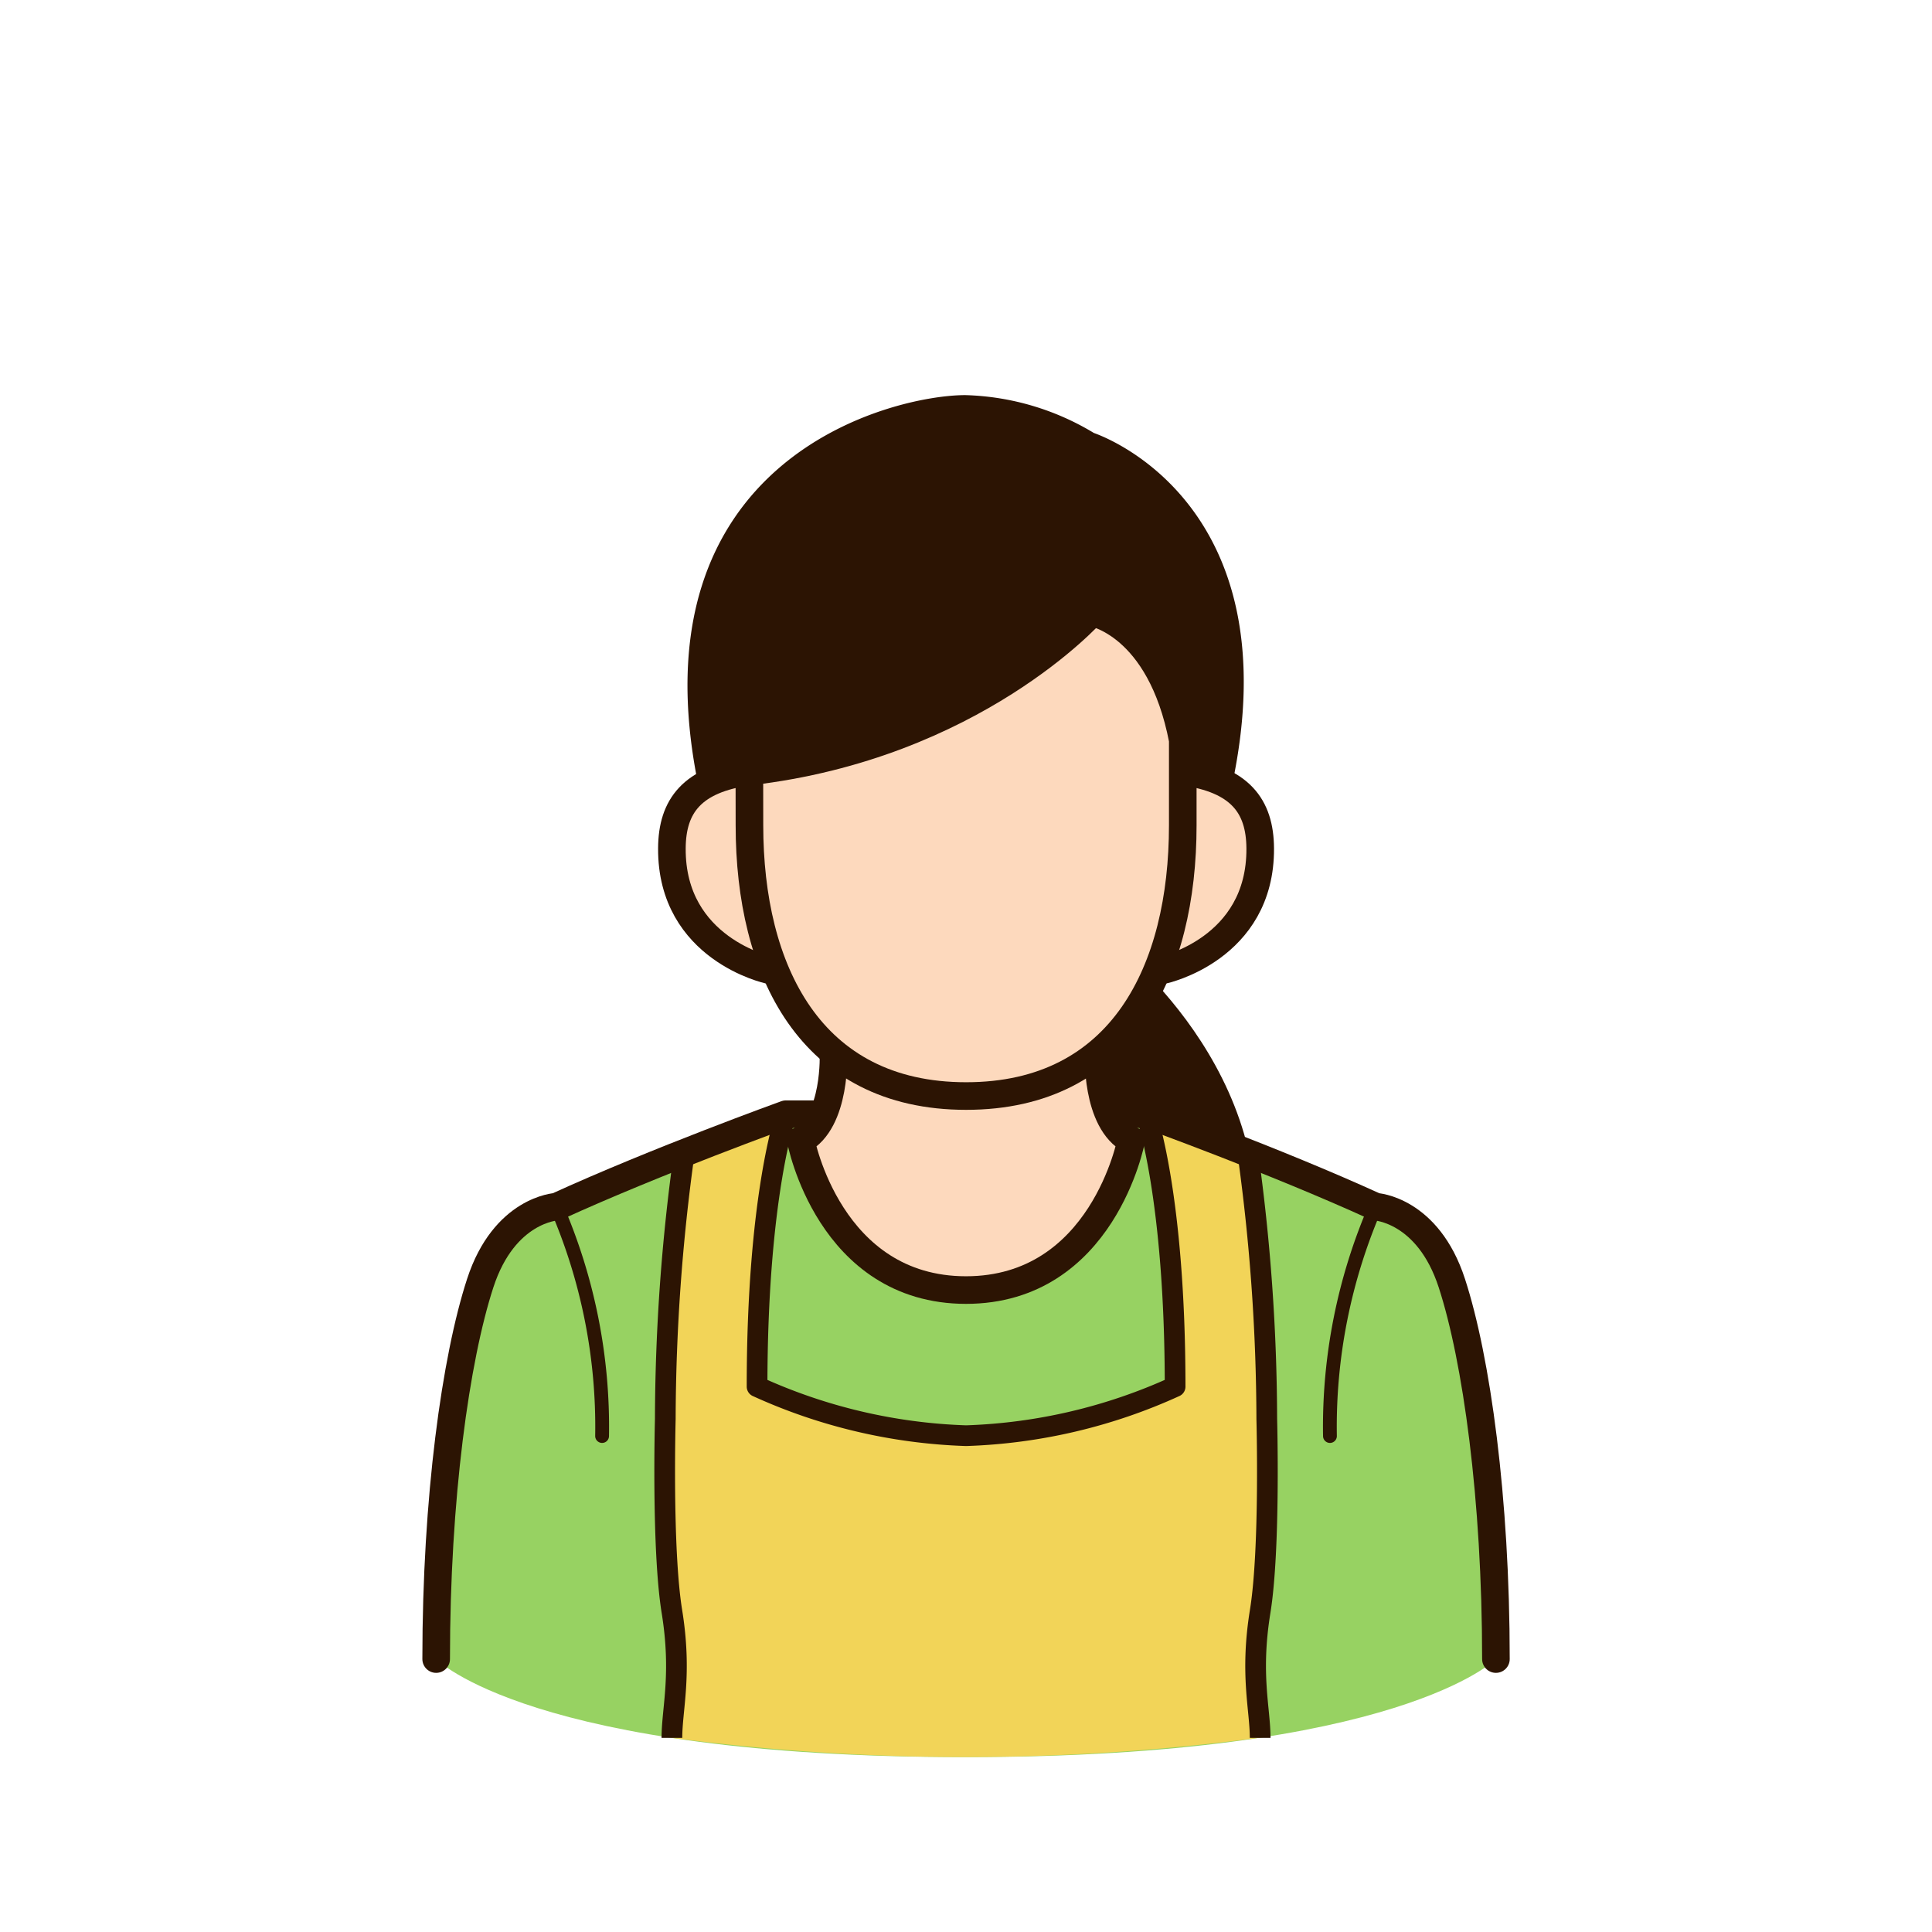
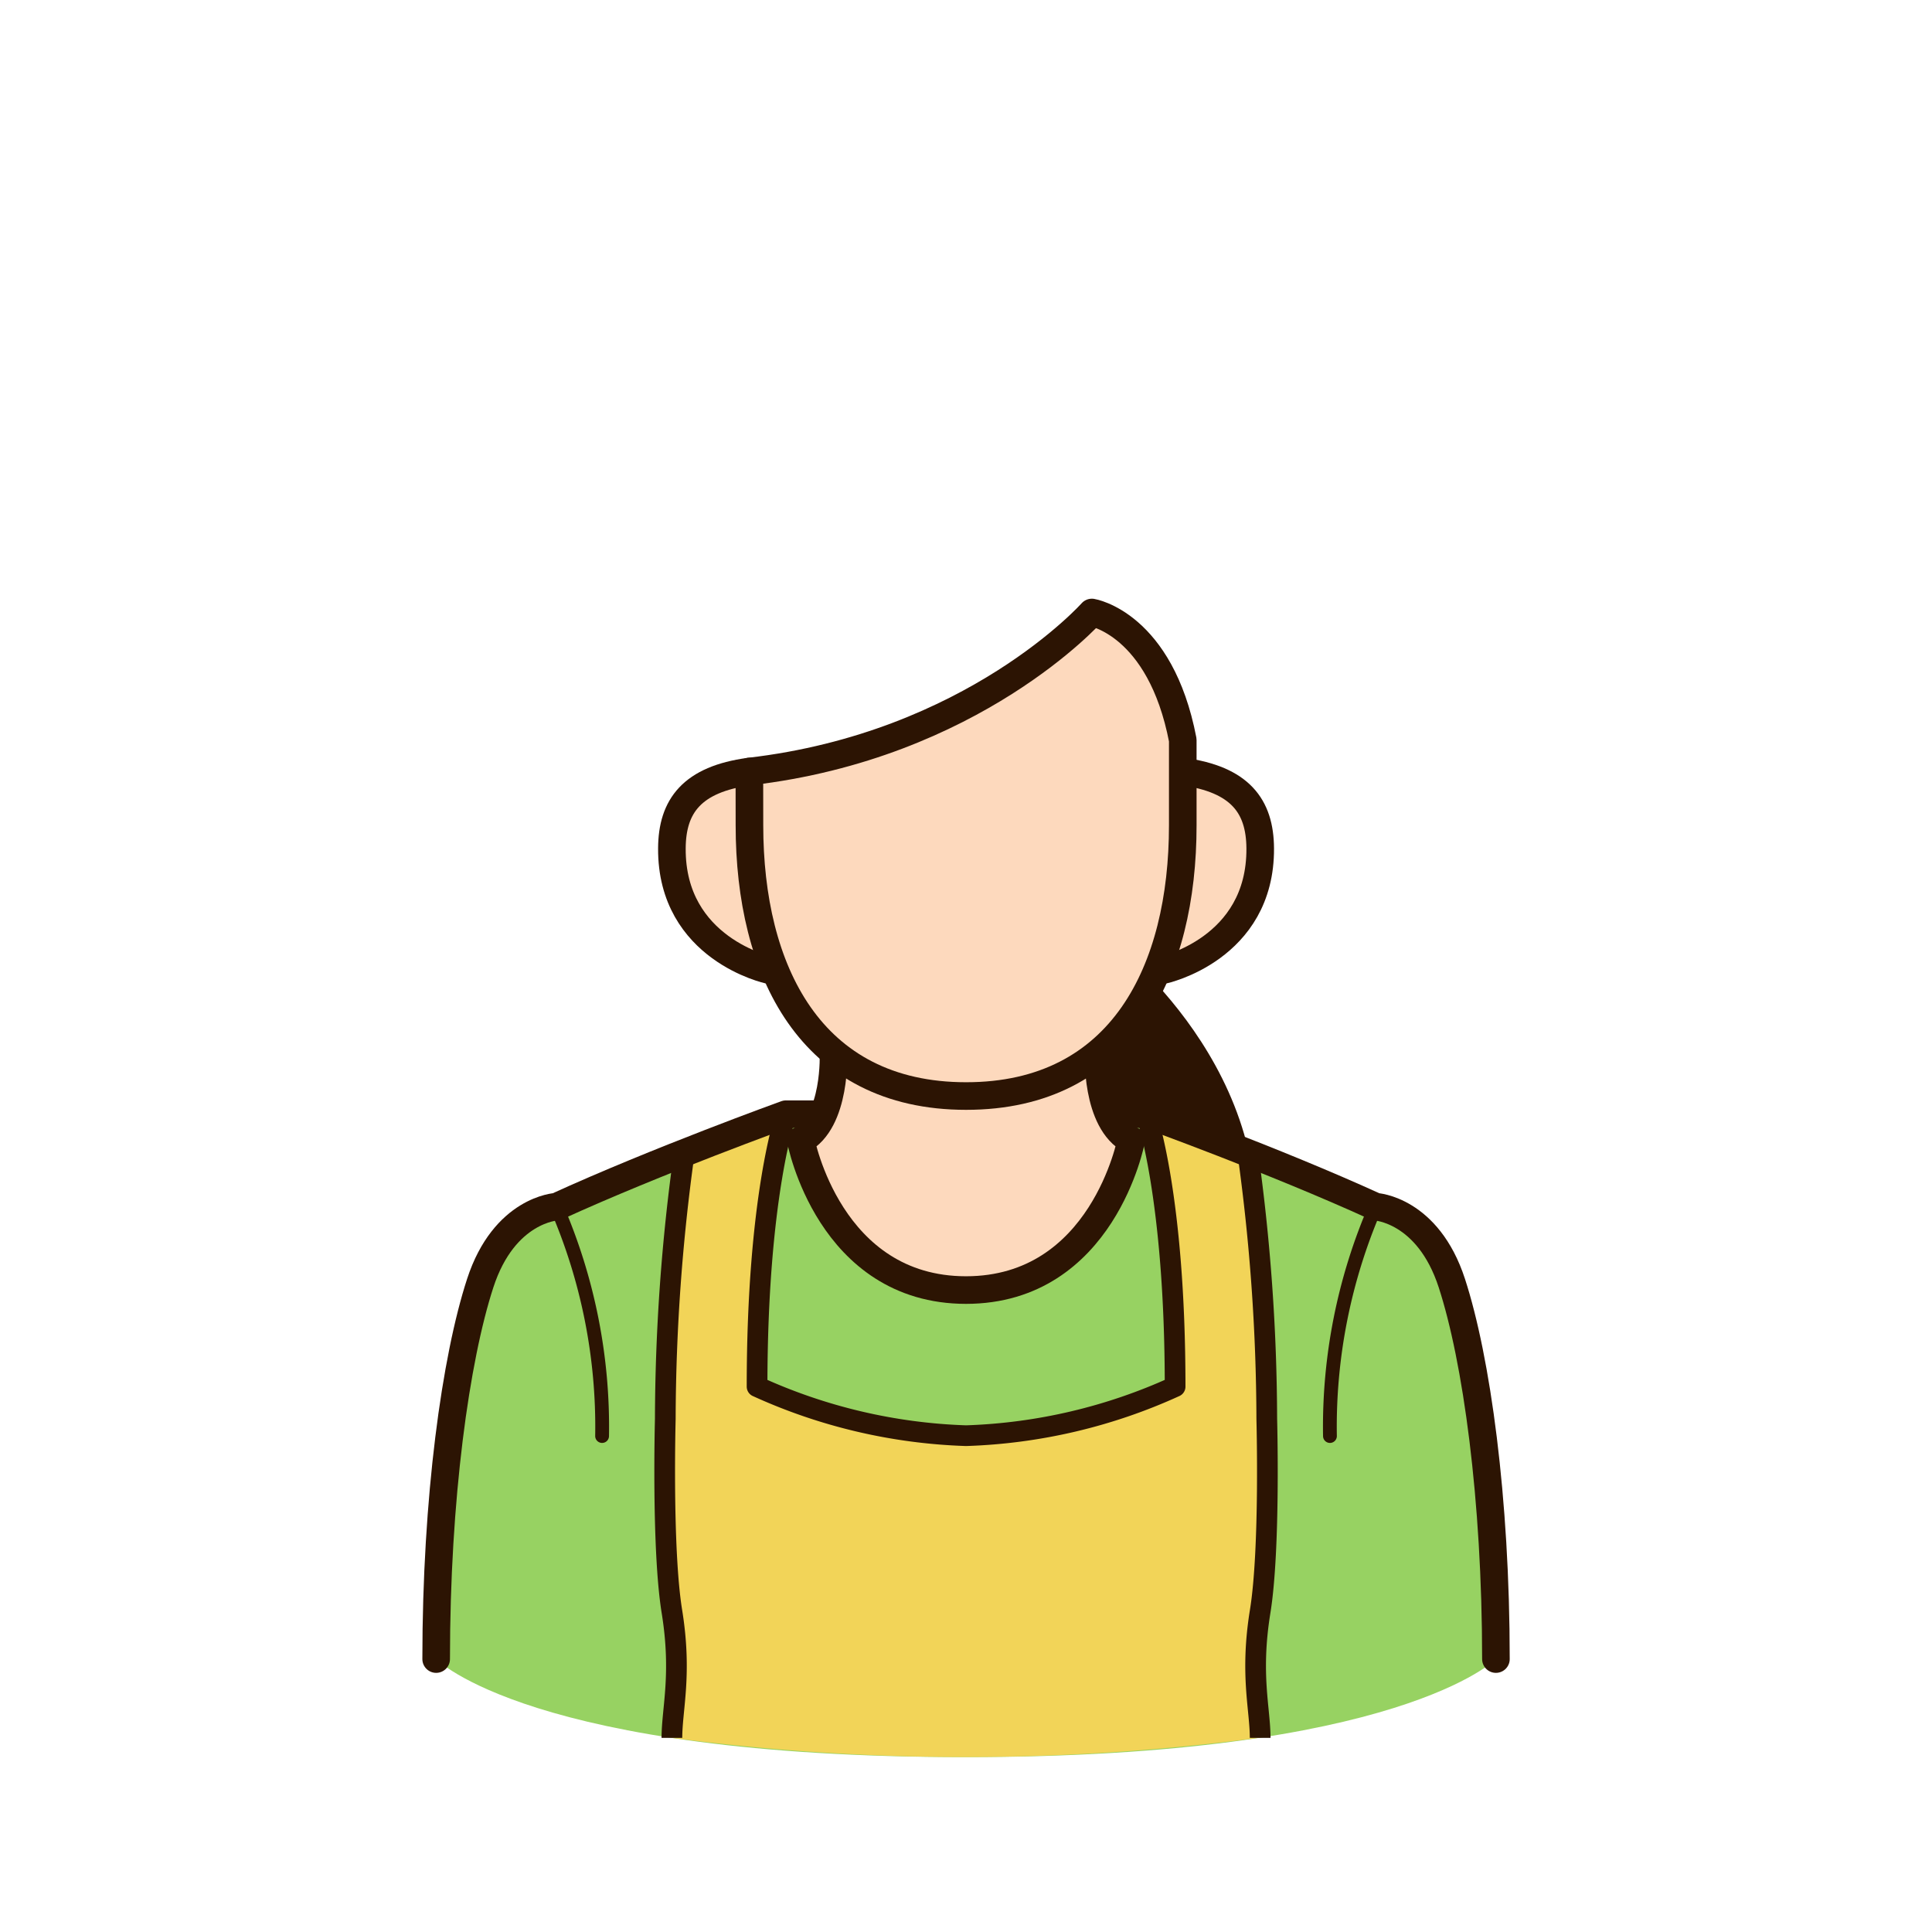
<svg xmlns="http://www.w3.org/2000/svg" width="140" height="140" viewBox="0 0 140 140">
  <defs>
    <clipPath id="clip-path">
      <circle id="楕円形_43" data-name="楕円形 43" cx="70" cy="70" r="70" transform="translate(1573 4381)" fill="#fff" />
    </clipPath>
  </defs>
  <g id="マスクグループ_22" data-name="マスクグループ 22" transform="translate(-1573 -4381)" clip-path="url(#clip-path)">
    <g id="グループ_493" data-name="グループ 493" transform="translate(-256.46 20.974)">
      <rect id="長方形_27" data-name="長方形 27" width="138.456" height="138.456" transform="translate(1830.233 4360.798)" fill="none" />
      <rect id="長方形_28" data-name="長方形 28" width="166.147" height="166.148" transform="translate(1816.387 4346.952)" fill="none" />
      <path id="パス_4" data-name="パス 4" d="M402.222,298.5s12.26,8.853,10.8,22.416l-14.157-2.743-3.595-12.737Z" transform="translate(1506.856 4129.627)" fill="#2c1403" stroke="#2c1403" stroke-linecap="round" stroke-linejoin="round" stroke-width="1" />
-       <path id="パス_6" data-name="パス 6" d="M384.615,306.253c-4.8-23.346,13.854-27.7,18.848-27.7a18.494,18.494,0,0,1,9.108,2.7s14.112,4.531,9.726,24.993Z" transform="translate(1495.945 4110.605)" fill="#2c1403" stroke="#2c1403" stroke-linecap="round" stroke-linejoin="round" stroke-width="1" />
      <path id="パス_87" data-name="パス 87" d="M399.774,302.044l0-.008,0,.027Z" transform="translate(1511.146 4133)" fill="#666" />
      <path id="パス_88" data-name="パス 88" d="M399.775,302.036h0l0,.008Z" transform="translate(1511.147 4133)" fill="#666" />
      <path id="パス_89" data-name="パス 89" d="M399.6,304.968s-9.319,3.364-16.628,6.705c0,0-3.784.19-5.523,5.537-1.784,5.478-3.194,15.575-3.194,27.241,0,0,6.832,7.106,38.333,7.106s38.46-7.106,38.46-7.106c0-11.666-1.411-21.763-3.194-27.241-1.741-5.347-5.523-5.537-5.523-5.537-7.311-3.341-16.634-6.705-16.634-6.705Z" transform="translate(1486.811 4135.796)" fill="#97d262" />
      <path id="パス_95" data-name="パス 95" d="M400.637,304.986l7.209,2.747C404.154,306.274,401.2,305.193,400.637,304.986Z" transform="translate(1511.973 4135.813)" fill="#f2d458" />
      <path id="パス_96" data-name="パス 96" d="M425.882,341.007c.739-4.554.479-13.958.479-13.958a141.654,141.654,0,0,0-1.375-19.276c-.02-.01-.041-.016-.061-.023L417.716,305l-.1-.033c.008.02,2.1,5.932,2.1,19.739a39.528,39.528,0,0,1-15.093,3.554h-.107a39.541,39.541,0,0,1-15.093-3.554c0-13.833,2.1-19.741,2.1-19.741l-7.368,2.8a141.777,141.777,0,0,0-1.375,19.278s-.258,9.4.479,13.958,0,7.053,0,9.159h0a163.071,163.071,0,0,0,42.627-.016C425.878,348.049,425.146,345.55,425.882,341.007Z" transform="translate(1494.895 4135.796)" fill="#f2d458" />
      <path id="パス_114" data-name="パス 114" d="M374.255,344.452c0-11.666,1.409-21.763,3.193-27.241,1.741-5.347,5.523-5.537,5.523-5.537,7.311-3.341,16.63-6.705,16.63-6.705H425.7s9.323,3.364,16.632,6.705c0,0,3.784.19,5.523,5.537,1.784,5.478,3.194,15.575,3.194,27.241" transform="translate(1486.811 4135.796)" fill="none" stroke="#2c1403" stroke-linecap="round" stroke-linejoin="round" stroke-width="2" />
      <path id="パス_115" data-name="パス 115" d="M409.355,302.679s-.238,5.023,2.364,6.36c0,0-2.044,10.857-11.979,10.857h.019c-9.937,0-11.98-10.857-11.98-10.857,2.6-1.336,2.366-6.36,2.366-6.36Z" transform="translate(1499.711 4133.613)" fill="#fdd9bd" stroke="#2c1403" stroke-linecap="round" stroke-miterlimit="5" stroke-width="2" />
      <path id="パス_320" data-name="パス 320" d="M378.716,308.4a40.044,40.044,0,0,1,3.308,16.617" transform="translate(1491.066 4139.069)" fill="none" stroke="#2c1403" stroke-linecap="round" stroke-linejoin="round" stroke-width="1" />
      <path id="パス_321" data-name="パス 321" d="M410.711,308.4a40.064,40.064,0,0,0-3.306,16.617" transform="translate(1518.428 4139.069)" fill="none" stroke="#2c1403" stroke-linecap="round" stroke-linejoin="round" stroke-width="1" />
      <path id="パス_339" data-name="パス 339" d="M388.613,292.259c-4.15.565-5.6,2.495-5.615,5.566-.045,7.313,7.043,8.821,7.043,8.821h28.546s7.088-1.508,7.043-8.821c-.02-3.071-1.465-5-5.613-5.566Z" transform="translate(1495.15 4123.675)" fill="#fdd9bd" stroke="#2c1403" stroke-linecap="round" stroke-linejoin="round" stroke-width="2" />
      <path id="パス_340" data-name="パス 340" d="M385.872,297.884c16.23-1.872,24.819-11.523,24.819-11.523s4.964.8,6.586,9.241v6.186c0,10.461-4.38,19.612-15.7,19.612h0c-11.322,0-15.7-9.151-15.7-19.612Z" transform="translate(1497.891 4118.049)" fill="#fdd9bd" stroke="#2c1403" stroke-linecap="round" stroke-linejoin="round" stroke-width="2" />
      <path id="パス_342" data-name="パス 342" d="M414.352,304.968s2.1,5.908,2.1,19.741a39.528,39.528,0,0,1-15.093,3.554h-.107a39.541,39.541,0,0,1-15.093-3.554c0-13.833,2.1-19.741,2.1-19.741" transform="translate(1498.161 4135.796)" fill="none" stroke="#2c1403" stroke-linecap="round" stroke-linejoin="round" stroke-width="1.5" />
      <path id="パス_343" data-name="パス 343" d="M384.15,306.4a141.776,141.776,0,0,0-1.375,19.278s-.258,9.4.479,13.958,0,7.053,0,9.159" transform="translate(1494.895 4137.165)" fill="none" stroke="#2c1403" stroke-linejoin="round" stroke-width="1.5" />
      <path id="パス_344" data-name="パス 344" d="M404.358,306.4a141.779,141.779,0,0,1,1.375,19.278s.26,9.4-.479,13.958,0,7.053,0,9.159" transform="translate(1515.522 4137.165)" fill="none" stroke="#2c1403" stroke-linejoin="round" stroke-width="1.5" />
    </g>
  </g>
</svg>